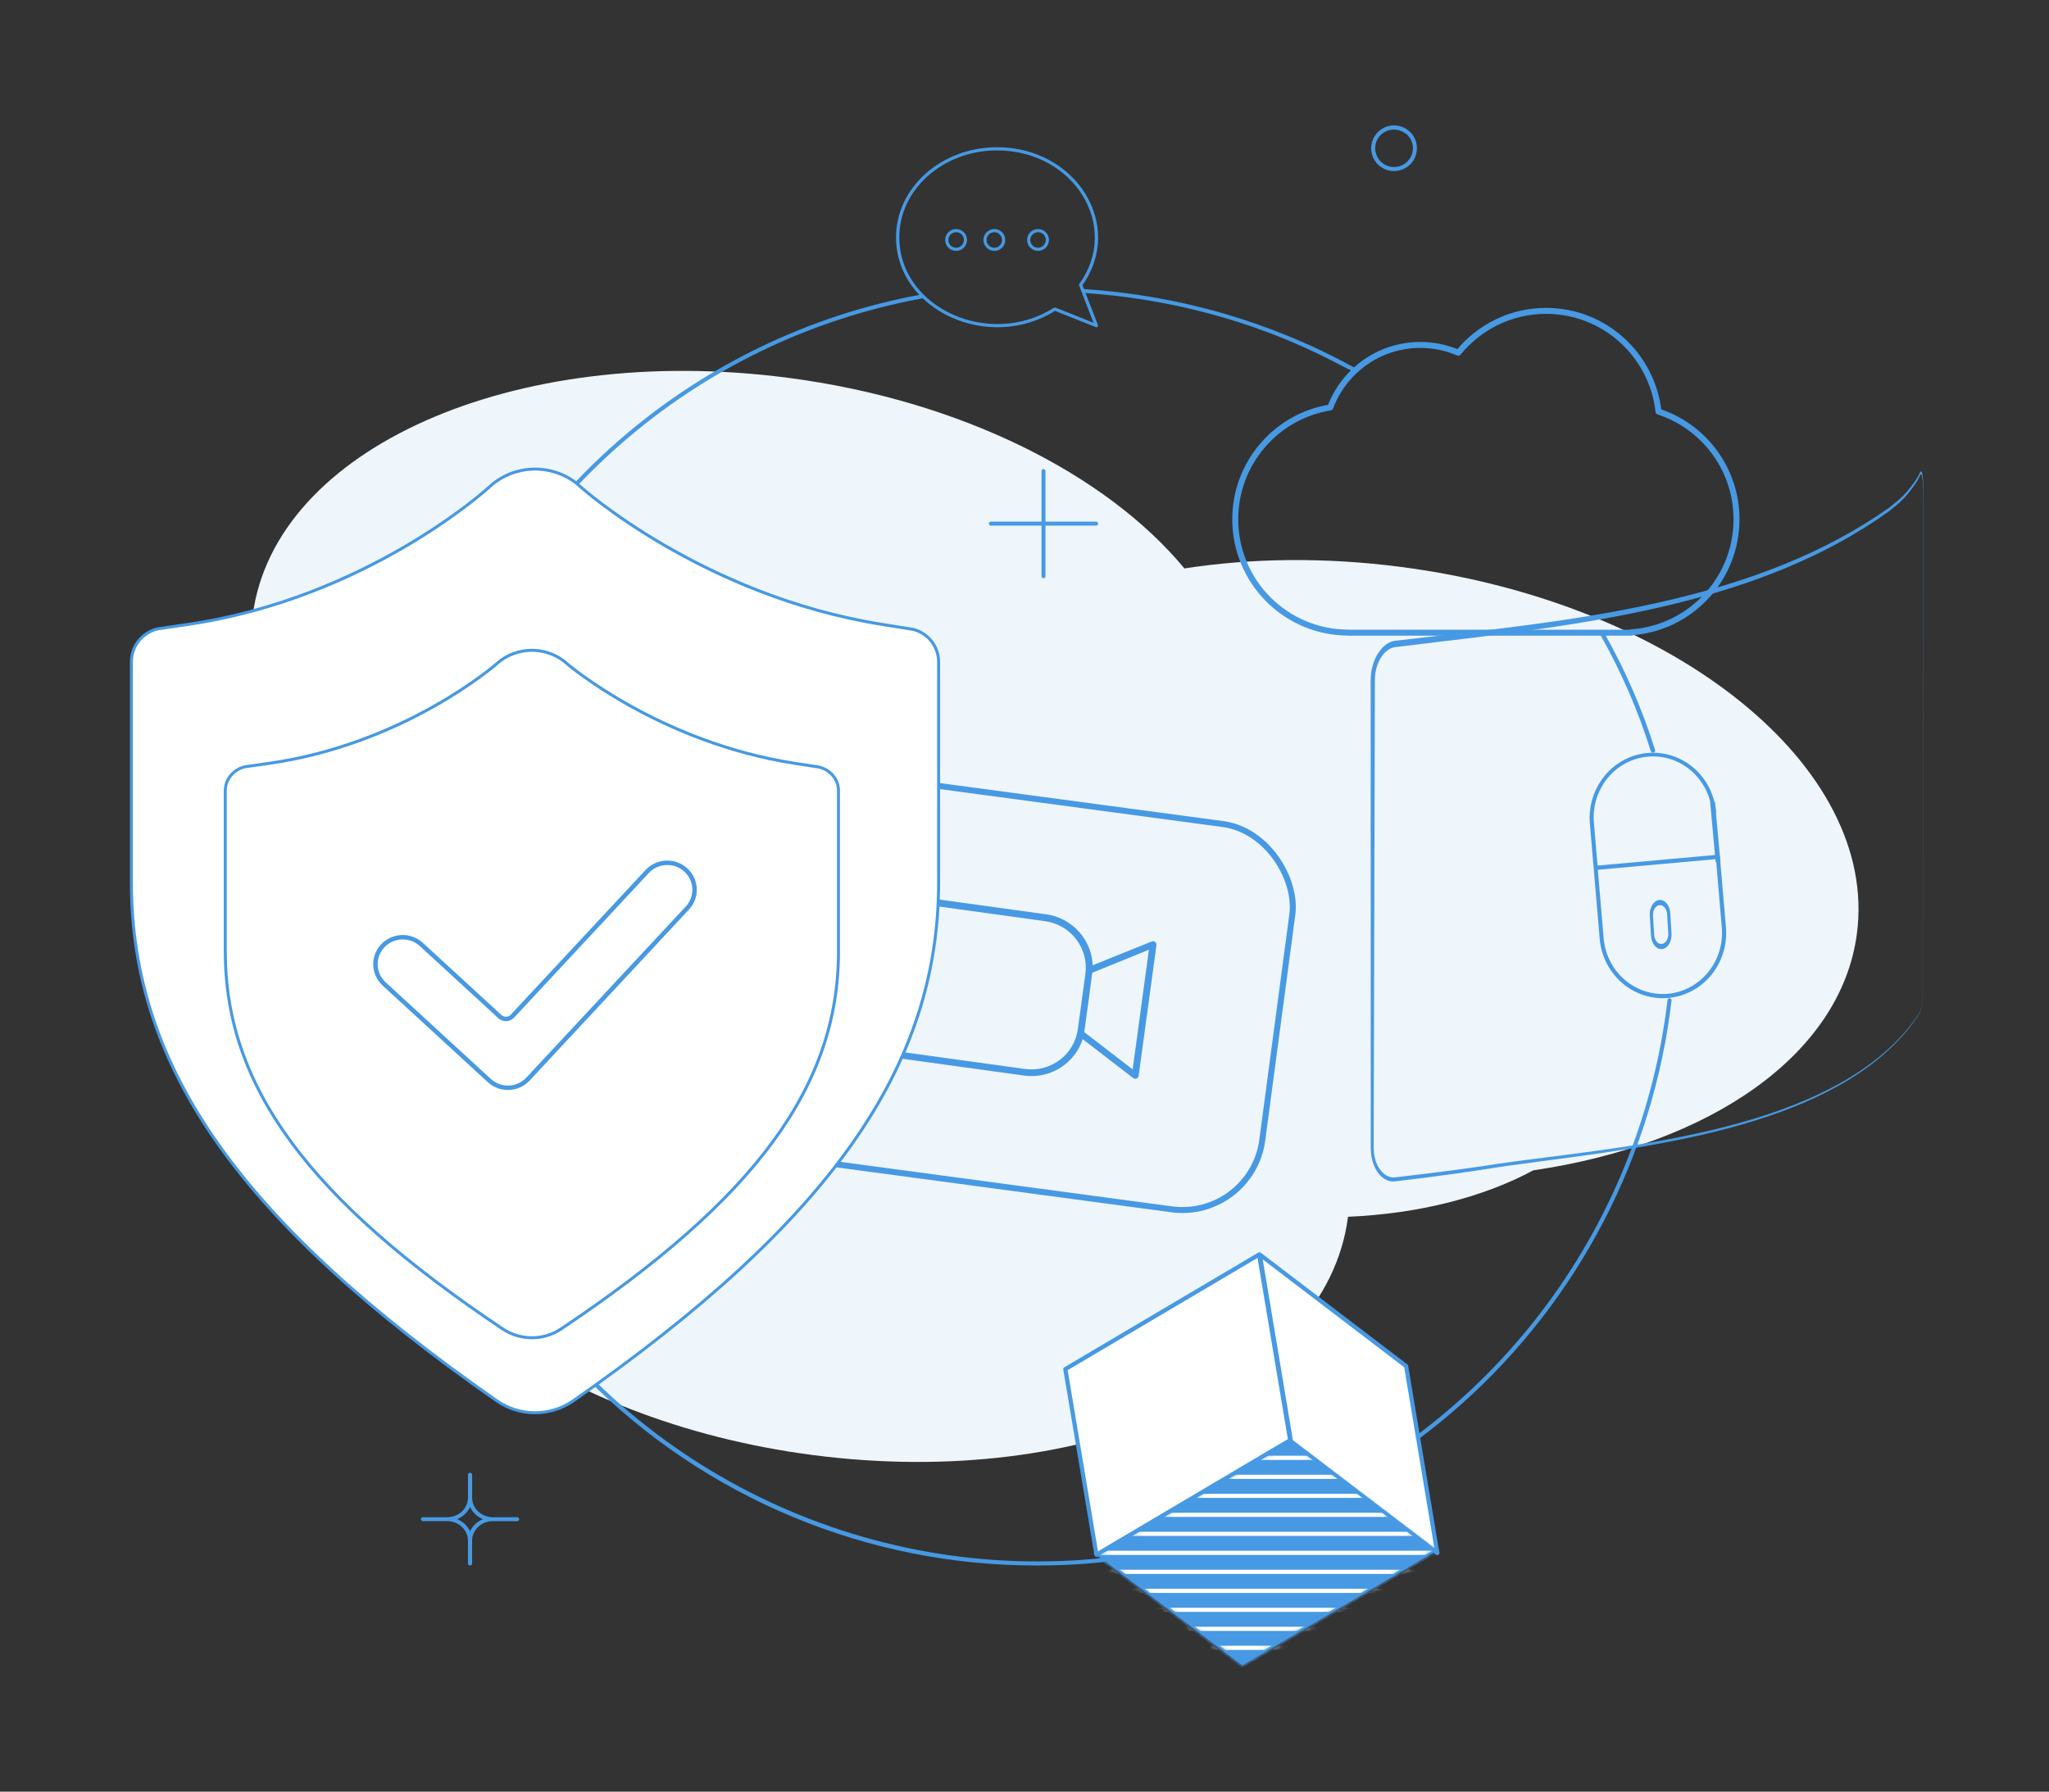
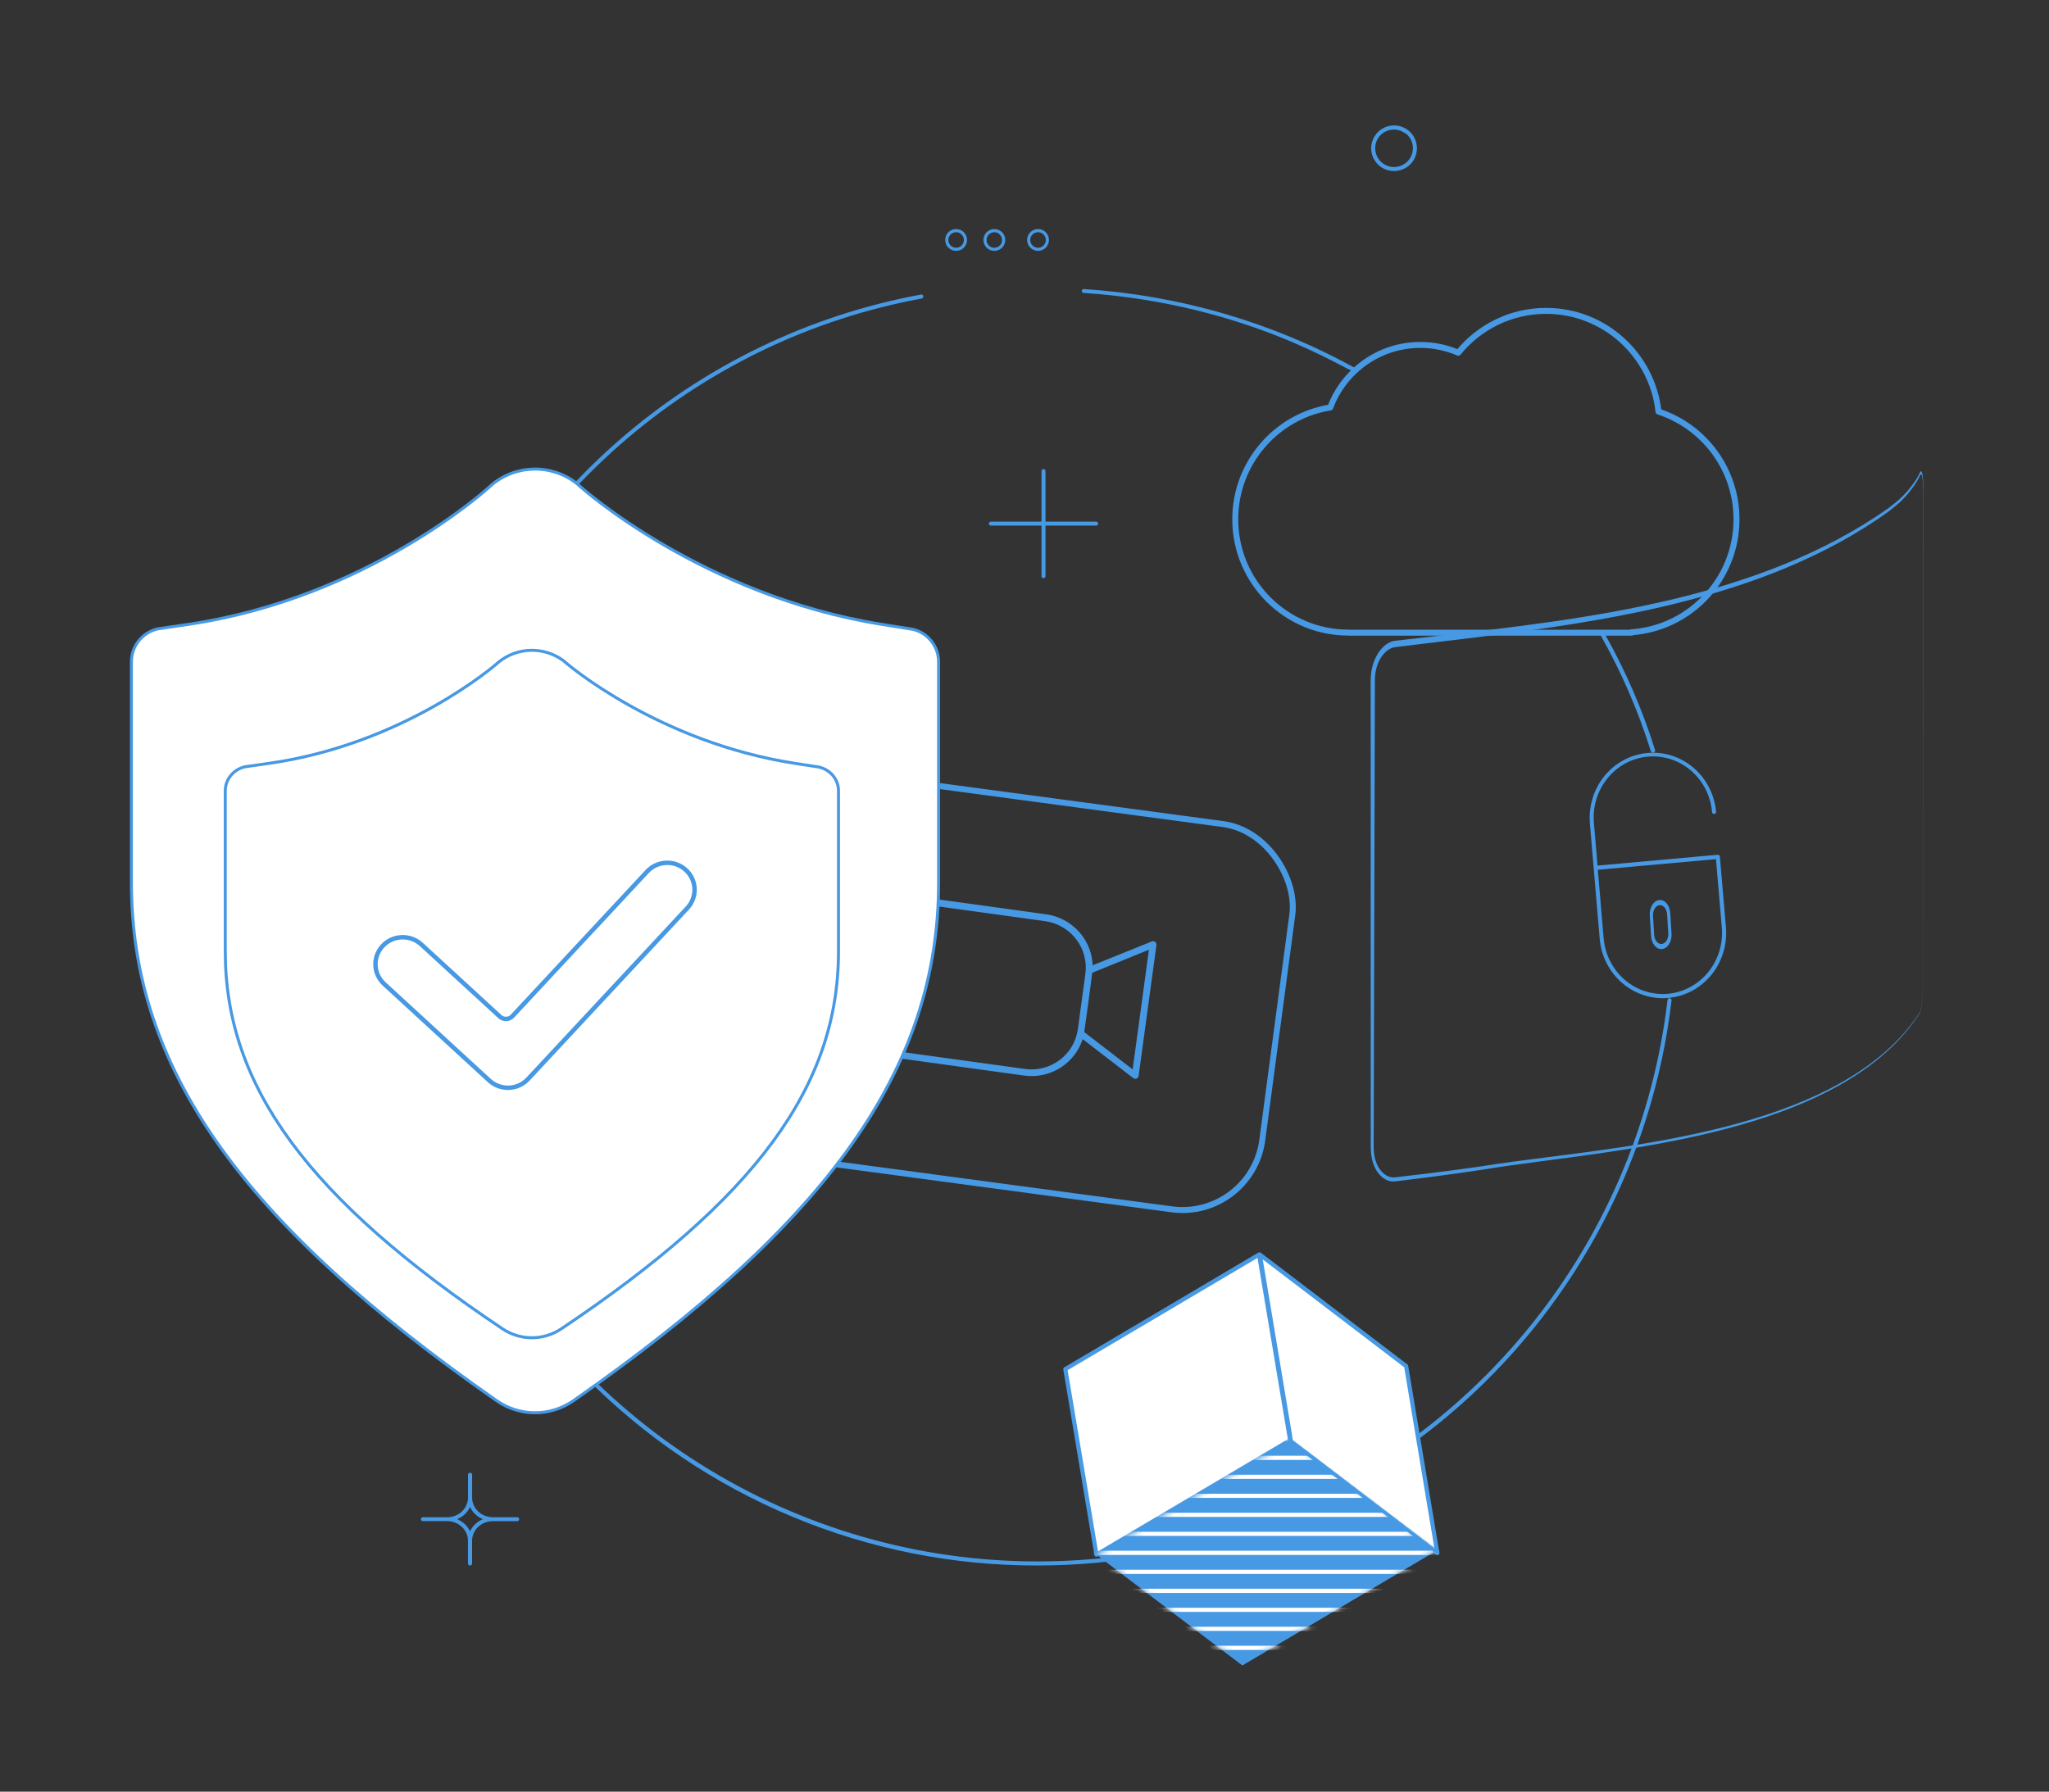
<svg xmlns="http://www.w3.org/2000/svg" width="343" height="300" viewBox="0 0 343 300" fill="none">
  <rect x="0" y="0" width="343" height="300" fill="#333333" stroke="none" />
-   <path d="M256.672 195.963C248.321 200.453 237.571 203.229 225.652 203.738C225.647 203.778 225.644 203.818 225.639 203.858C221.995 231.792 181.909 249.603 136.103 243.641C92.477 237.962 59.398 212.765 59.497 186.247C41.028 177.571 29.486 163.541 31.337 149.347C32.513 140.331 38.899 132.762 48.545 127.502C43.529 119.767 41.209 111.421 42.303 103.034C45.947 75.1 86.033 57.289 131.839 63.251C160.883 67.032 185.248 79.465 198.265 95.178C209.462 93.451 221.762 93.267 234.507 94.926C280.312 100.889 314.491 128.367 310.848 156.301C308.192 176.667 286.163 191.649 256.672 195.963Z" fill="#EEF5FB" />
  <path d="M190.353 180.154L193.338 158.218C193.347 158.161 193.34 158.103 193.318 158.05C193.296 157.997 193.261 157.951 193.215 157.916C193.17 157.881 193.116 157.859 193.059 157.851C193.002 157.844 192.944 157.852 192.891 157.874L182.674 161.995C182.672 159.895 181.909 157.864 180.523 156.275C179.138 154.686 177.224 153.646 175.133 153.346C174.85 153.282 155.24 150.616 155.024 150.567C152.733 150.252 150.412 150.853 148.572 152.24C146.731 153.627 145.522 155.685 145.209 157.962L143.936 167.292C143.628 169.572 144.243 171.882 145.645 173.716C147.047 175.55 149.122 176.758 151.414 177.076L171.524 179.854C173.617 180.134 175.74 179.653 177.501 178.498C179.262 177.344 180.542 175.595 181.106 173.573L189.861 180.321C189.901 180.354 189.949 180.376 190.001 180.385C190.052 180.394 190.105 180.39 190.154 180.373C190.203 180.357 190.248 180.328 190.282 180.289C190.317 180.251 190.342 180.204 190.353 180.154ZM171.591 179.243C171.424 179.206 151.681 176.509 151.481 176.465C150.43 176.321 149.417 175.974 148.499 175.441C147.582 174.909 146.779 174.202 146.136 173.362C145.493 172.521 145.022 171.563 144.751 170.543C144.48 169.522 144.413 168.459 144.556 167.414L145.829 158.084C145.97 157.038 146.317 156.032 146.85 155.121C147.383 154.21 148.092 153.414 148.935 152.776C149.779 152.139 150.741 151.673 151.766 151.406C152.792 151.139 153.861 151.076 154.912 151.22L175.022 153.999C177.142 154.301 179.058 155.424 180.354 157.122C181.651 158.819 182.222 160.956 181.944 163.066L180.674 172.38C180.38 174.487 179.261 176.39 177.559 177.676C175.858 178.962 173.713 179.525 171.591 179.243ZM181.234 172.923C181.275 172.741 182.632 162.803 182.621 162.697L192.633 158.633L189.795 179.524L181.234 172.923Z" fill="#4799E3" stroke="#4799E3" stroke-width="0.5" />
  <rect x="0.43" y="0.562" width="93.608" height="65.093" rx="13.5" transform="matrix(0.991 0.133 -0.132 0.991 124.995 126.715)" stroke="#4799E3" />
  <path d="M173.676 262.127C159.605 262.166 145.667 259.397 132.672 253.981C119.677 248.565 107.885 240.611 97.981 230.581C97.918 230.518 97.883 230.431 97.883 230.341C97.883 230.251 97.919 230.165 97.982 230.101C98.046 230.038 98.132 230.002 98.222 230.002C98.311 230.003 98.397 230.039 98.461 230.102C112.544 244.286 130.325 254.201 149.766 258.711C169.207 263.222 189.52 262.145 208.379 255.604C227.238 249.064 243.879 237.324 256.395 221.73C268.911 206.137 276.795 187.32 279.145 167.438C279.156 167.348 279.201 167.267 279.271 167.211C279.342 167.155 279.431 167.13 279.52 167.14C279.609 167.151 279.69 167.196 279.746 167.267C279.802 167.338 279.827 167.427 279.816 167.517C276.749 193.597 264.246 217.639 244.68 235.08C225.114 252.521 199.847 262.145 173.676 262.127Z" fill="#4799E3" />
  <path d="M276.352 125.795C274.266 119.1 271.457 112.61 267.968 106.42C267.928 106.342 267.923 106.252 267.954 106.17C267.984 106.088 268.049 106.02 268.133 105.98C268.218 105.94 268.316 105.932 268.407 105.957C268.498 105.981 268.575 106.037 268.622 106.113C272.135 112.339 274.962 118.868 277.061 125.604C277.089 125.689 277.078 125.782 277.031 125.86C276.984 125.939 276.905 125.997 276.811 126.023C276.717 126.048 276.616 126.038 276.53 125.996C276.443 125.953 276.379 125.881 276.352 125.795Z" fill="#4799E3" />
  <path d="M86.567 254.048H82.508C82.05 254.048 81.597 253.962 81.174 253.796C80.751 253.63 80.368 253.387 80.045 253.08C79.722 252.774 79.466 252.41 79.293 252.01C79.119 251.609 79.031 251.181 79.033 250.748V246.927C79.033 246.84 78.996 246.757 78.932 246.696C78.867 246.635 78.779 246.601 78.688 246.601C78.596 246.601 78.508 246.635 78.443 246.696C78.378 246.757 78.342 246.84 78.342 246.927V250.748C78.343 251.18 78.255 251.609 78.081 252.009C77.907 252.409 77.651 252.773 77.328 253.079C77.005 253.386 76.621 253.629 76.199 253.795C75.776 253.962 75.323 254.047 74.865 254.048H70.8C70.709 254.048 70.621 254.082 70.556 254.143C70.492 254.205 70.455 254.288 70.455 254.374C70.455 254.461 70.492 254.544 70.556 254.605C70.621 254.666 70.709 254.701 70.8 254.701H74.86C75.316 254.701 75.768 254.785 76.19 254.951C76.612 255.116 76.995 255.358 77.318 255.663C77.641 255.968 77.897 256.33 78.071 256.729C78.246 257.128 78.335 257.555 78.335 257.987V261.823C78.341 261.906 78.38 261.983 78.445 262.04C78.509 262.096 78.593 262.128 78.681 262.128C78.769 262.128 78.853 262.096 78.918 262.04C78.982 261.983 79.021 261.906 79.027 261.823V257.987C79.027 257.555 79.117 257.128 79.291 256.73C79.466 256.331 79.722 255.969 80.045 255.664C80.367 255.359 80.751 255.117 81.172 254.952C81.594 254.787 82.046 254.702 82.502 254.703H86.563C86.655 254.703 86.743 254.669 86.809 254.608C86.874 254.547 86.911 254.464 86.912 254.377C86.912 254.29 86.876 254.207 86.811 254.145C86.747 254.083 86.659 254.048 86.567 254.048ZM78.686 256.41C78.262 255.499 77.492 254.771 76.528 254.371C77.492 253.971 78.262 253.244 78.686 252.334C79.107 253.245 79.876 253.973 80.839 254.373C79.878 254.772 79.11 255.497 78.686 256.405V256.41Z" fill="#4799E3" />
  <path d="M183.51 87.344H175.012V78.85C175.005 78.766 174.968 78.688 174.906 78.631C174.845 78.574 174.764 78.542 174.679 78.542C174.595 78.542 174.514 78.574 174.453 78.631C174.391 78.688 174.354 78.766 174.347 78.85V87.346H165.846C165.762 87.352 165.684 87.389 165.626 87.451C165.569 87.512 165.537 87.593 165.537 87.677C165.537 87.761 165.569 87.842 165.626 87.904C165.684 87.965 165.762 88.003 165.846 88.009H174.349V96.501C174.355 96.585 174.393 96.663 174.455 96.72C174.516 96.777 174.597 96.809 174.681 96.809C174.765 96.809 174.846 96.777 174.908 96.72C174.97 96.663 175.007 96.585 175.013 96.501V88.007H183.517C183.601 88 183.679 87.962 183.735 87.9C183.792 87.838 183.823 87.756 183.822 87.672C183.821 87.588 183.788 87.507 183.73 87.447C183.673 87.386 183.594 87.349 183.51 87.344Z" fill="#4799E3" />
  <path d="M72.289 121.075C78.245 102.833 88.994 86.541 103.404 73.913C117.814 61.286 135.351 52.789 154.169 49.32C154.257 49.304 154.348 49.323 154.421 49.374C154.495 49.425 154.545 49.503 154.561 49.591C154.577 49.679 154.558 49.77 154.507 49.844C154.457 49.917 154.379 49.968 154.291 49.984C135.59 53.43 118.162 61.871 103.842 74.42C89.522 86.968 78.84 103.158 72.921 121.285C72.885 121.357 72.823 121.414 72.749 121.444C72.674 121.475 72.591 121.478 72.515 121.453C72.438 121.427 72.373 121.375 72.332 121.306C72.29 121.236 72.275 121.154 72.289 121.075Z" fill="#4799E3" />
  <path d="M226.445 62.101C225.38 62.101 208.878 50.88 181.386 49.045C181.298 49.038 181.217 48.997 181.16 48.933C181.103 48.869 181.075 48.786 181.081 48.702C181.087 48.617 181.127 48.539 181.193 48.483C181.258 48.427 181.344 48.397 181.432 48.401C197.331 49.428 212.78 53.904 226.614 61.493C226.681 61.527 226.734 61.582 226.764 61.649C226.795 61.716 226.801 61.791 226.781 61.861C226.762 61.932 226.718 61.994 226.657 62.037C226.596 62.081 226.521 62.103 226.445 62.101Z" fill="#4799E3" />
  <path d="M173.765 42.007C174.127 42.007 174.481 41.9 174.781 41.699C175.082 41.499 175.316 41.213 175.455 40.879C175.593 40.545 175.629 40.178 175.559 39.824C175.488 39.469 175.314 39.144 175.058 38.888C174.802 38.633 174.476 38.459 174.121 38.389C173.766 38.319 173.399 38.355 173.065 38.493C172.73 38.632 172.445 38.866 172.244 39.167C172.043 39.467 171.936 39.821 171.937 40.182C171.937 40.666 172.13 41.13 172.473 41.473C172.816 41.815 173.281 42.007 173.765 42.007ZM173.765 38.881C174.023 38.881 174.274 38.958 174.488 39.101C174.702 39.244 174.869 39.447 174.967 39.685C175.066 39.923 175.091 40.184 175.041 40.437C174.991 40.689 174.866 40.921 174.684 41.102C174.502 41.284 174.27 41.408 174.017 41.458C173.765 41.508 173.503 41.482 173.265 41.384C173.027 41.285 172.824 41.119 172.681 40.905C172.538 40.691 172.462 40.439 172.462 40.182C172.462 39.837 172.599 39.506 172.844 39.262C173.088 39.018 173.42 38.881 173.765 38.881Z" fill="#4799E3" />
  <path d="M166.45 42.007C166.812 42.008 167.166 41.901 167.467 41.7C167.768 41.499 168.002 41.214 168.141 40.88C168.279 40.547 168.316 40.179 168.245 39.825C168.175 39.47 168.001 39.145 167.745 38.889C167.489 38.633 167.163 38.459 166.808 38.389C166.453 38.319 166.086 38.355 165.751 38.493C165.417 38.632 165.132 38.866 164.931 39.167C164.73 39.467 164.623 39.821 164.623 40.182C164.624 40.666 164.817 41.13 165.159 41.472C165.502 41.814 165.966 42.007 166.45 42.007ZM166.45 38.881C166.708 38.881 166.96 38.957 167.174 39.1C167.388 39.243 167.654 39.684 167.654 39.684C167.654 39.684 167.778 40.183 167.728 40.436C167.677 40.688 167.553 40.92 167.371 41.102C167.189 41.284 166.957 41.408 166.704 41.458C166.452 41.508 166.19 41.483 165.952 41.384C165.714 41.285 165.511 41.119 165.368 40.905C165.224 40.691 165.148 40.439 165.148 40.182C165.148 39.837 165.286 39.506 165.53 39.262C165.774 39.019 166.105 38.881 166.45 38.881Z" fill="#4799E3" />
  <path d="M160.051 42.007C160.413 42.008 160.766 41.901 161.067 41.7C161.368 41.499 161.603 41.214 161.741 40.88C161.88 40.547 161.916 40.179 161.846 39.825C161.775 39.47 161.601 39.145 161.345 38.889C161.089 38.633 160.764 38.459 160.409 38.389C160.054 38.319 159.686 38.355 159.352 38.493C159.018 38.632 158.732 38.866 158.531 39.167C158.331 39.467 158.224 39.821 158.224 40.182C158.224 40.666 158.417 41.13 158.759 41.472C159.102 41.815 159.566 42.007 160.051 42.007ZM160.051 38.881C160.309 38.881 160.56 38.957 160.774 39.1C160.989 39.243 161.156 39.446 161.254 39.684C161.353 39.922 161.378 40.183 161.328 40.436C161.278 40.688 161.154 40.92 160.972 41.102C160.79 41.284 160.558 41.408 160.305 41.458C160.052 41.508 159.791 41.483 159.553 41.384C159.315 41.285 159.111 41.119 158.968 40.905C158.825 40.691 158.749 40.439 158.749 40.182C158.749 39.837 158.886 39.506 159.131 39.262C159.375 39.019 159.706 38.881 160.051 38.881Z" fill="#4799E3" />
-   <path d="M166.903 24.653C180.193 24.653 188.275 37.758 181.204 47.747L183.796 54.433C183.815 54.482 183.818 54.535 183.807 54.585C183.795 54.636 183.768 54.682 183.73 54.718C183.692 54.754 183.644 54.779 183.592 54.789C183.54 54.799 183.485 54.794 183.436 54.774L176.603 52.053C165.555 58.973 149.996 52.033 149.995 39.724C149.994 31.413 157.58 24.653 166.903 24.653ZM176.424 51.53C176.45 51.508 176.483 51.493 176.518 51.488C176.553 51.483 176.589 51.488 176.622 51.502C176.958 51.584 178.113 52.078 183.062 54.048C181.21 49.271 180.753 48.149 180.651 47.827C180.606 47.685 180.575 47.696 180.674 47.554C187.609 37.946 179.845 25.186 166.903 25.186C157.876 25.186 150.542 31.709 150.542 39.724C150.538 51.623 165.718 58.358 176.424 51.53Z" fill="#4799E3" />
  <path d="M290.688 86.952C290.695 78.755 285.428 71.481 277.63 68.917C276.582 59.432 268.557 52.054 258.809 52.054C252.878 52.054 247.586 54.786 244.112 59.061C242.107 58.198 239.946 57.753 237.763 57.756C230.86 57.756 224.974 62.11 222.688 68.225C213.669 69.679 206.78 77.508 206.78 86.952C206.78 97.43 215.26 105.924 225.721 105.924V105.943H273.094V105.871C282.925 105.179 290.688 96.976 290.688 86.952Z" stroke="#4799E3" stroke-linecap="round" stroke-linejoin="round" />
  <path d="M152.843 105.381L147.637 104.548C117.513 99.726 97.324 81.648 97.12 81.465L96.571 80.966C96.571 80.963 96.565 80.966 96.565 80.966C92.315 77.617 86.284 77.751 82.188 81.287L81.885 81.57C81.434 81.984 61.405 100.115 31.616 104.529L26.222 105.328C26.222 105.331 26.228 105.348 26.222 105.348C23.733 105.997 21.997 108.244 22 110.814V147.793C22 178.683 40.27 204.617 83.079 234.493C86.924 237.212 92.06 237.243 95.938 234.57L95.993 234.531C138.84 204.634 157.121 178.699 157.121 147.793V110.814C157.114 108.236 155.349 105.995 152.843 105.381H152.843Z" fill="white" stroke="#4799E3" stroke-width="0.5" stroke-linecap="round" stroke-linejoin="round" />
  <path d="M81.913 180.93L64.308 164.754C62.46 163.051 62.355 160.202 64.074 158.373L64.075 158.372C64.897 157.496 66.041 156.979 67.254 156.935C68.466 156.892 69.646 157.326 70.531 158.141L83.68 170.223C83.969 170.489 84.354 170.63 84.749 170.614C85.144 170.599 85.517 170.429 85.784 170.142L108.34 145.925C109.158 145.044 110.3 144.521 111.512 144.471C112.724 144.422 113.906 144.85 114.796 145.66V145.66C116.653 147.354 116.772 150.202 115.063 152.04L88.385 180.682C87.565 181.565 86.418 182.089 85.202 182.136C83.986 182.182 82.801 181.748 81.913 180.93Z" stroke="#4799E3" stroke-width="0.743" stroke-linecap="round" stroke-linejoin="round" />
  <path fill-rule="evenodd" clip-rule="evenodd" d="M137.112 128.44L133.157 127.833C110.272 124.321 94.935 111.151 94.78 111.018L94.363 110.655C94.363 110.653 94.358 110.655 94.358 110.655C91.095 108.215 86.592 108.312 83.436 110.888L83.206 111.094C82.863 111.396 67.647 124.604 45.017 127.82L40.919 128.402C40.919 128.404 40.924 128.416 40.919 128.416C39.073 128.874 37.712 130.483 37.712 132.398V159.336C37.712 181.839 51.591 200.732 84.113 222.495C87.062 224.476 90.91 224.498 93.882 222.551L93.924 222.523C126.474 200.744 140.362 181.851 140.362 159.336V132.398C140.362 130.473 138.971 128.887 137.112 128.44H137.112Z" stroke="#4799E3" stroke-width="0.5" stroke-linecap="round" stroke-linejoin="round" />
  <path d="M215.973 241.147L183.544 260.327L178.337 229.247L210.766 210.066L215.973 241.147Z" fill="white" stroke="#4799E3" stroke-width="0.7" stroke-linecap="round" stroke-linejoin="round" />
  <path d="M210.892 210.066L235.384 228.744L240.606 260.048L216.113 241.37L210.892 210.066Z" fill="white" stroke="#4799E3" stroke-width="0.7" stroke-linecap="round" stroke-linejoin="round" />
  <path d="M215.973 241.146L240.396 259.692L207.967 278.872L183.544 260.327L215.973 241.146Z" fill="#4799E3" />
  <mask id="mask0_1457_82775" style="mask-type:alpha" maskUnits="userSpaceOnUse" x="183" y="241" width="58" height="38">
    <path fill-rule="evenodd" clip-rule="evenodd" d="M215.973 241.146L240.396 259.692L207.967 278.872L183.544 260.327L215.973 241.146Z" fill="white" />
  </mask>
  <g mask="url(#mask0_1457_82775)">
    <path d="M170.359 275.918H253.579" stroke="white" stroke-width="0.7" stroke-linecap="round" stroke-linejoin="round" />
    <path d="M170.359 272.737H253.579" stroke="white" stroke-width="0.7" stroke-linecap="round" stroke-linejoin="round" />
    <path d="M170.359 269.554H253.579" stroke="white" stroke-width="0.7" stroke-linecap="round" stroke-linejoin="round" />
    <path d="M170.359 266.373H253.579" stroke="white" stroke-width="0.7" stroke-linecap="round" stroke-linejoin="round" />
    <path d="M170.359 263.191H253.579" stroke="white" stroke-width="0.7" stroke-linecap="round" stroke-linejoin="round" />
    <path d="M170.359 260.009H253.579" stroke="white" stroke-width="0.7" stroke-linecap="round" stroke-linejoin="round" />
    <path d="M170.359 256.827H253.579" stroke="white" stroke-width="0.7" stroke-linecap="round" stroke-linejoin="round" />
    <path d="M170.359 253.646H253.579" stroke="white" stroke-width="0.7" stroke-linecap="round" stroke-linejoin="round" />
    <path d="M170.359 250.464H253.579" stroke="white" stroke-width="0.7" stroke-linecap="round" stroke-linejoin="round" />
    <path d="M170.359 247.282H253.579" stroke="white" stroke-width="0.7" stroke-linecap="round" stroke-linejoin="round" />
    <path d="M170.359 244.1H253.579" stroke="white" stroke-width="0.7" stroke-linecap="round" stroke-linejoin="round" />
    <path d="M170.359 240.918H253.579" stroke="white" stroke-width="0.7" stroke-linecap="round" stroke-linejoin="round" />
-     <path fill-rule="evenodd" clip-rule="evenodd" d="M215.973 241.146L240.396 259.692L207.967 278.872L183.544 260.327L215.973 241.146V241.146Z" stroke="#4799E3" stroke-width="0.7" stroke-linecap="round" stroke-linejoin="round" />
    <path d="M210.766 210.066L235.188 228.611L240.395 259.692L215.972 241.147L210.766 210.066Z" fill="white" stroke="#4799E3" stroke-width="0.7" stroke-linecap="round" stroke-linejoin="round" />
    <path d="M196.116 238.452C195.68 240.198 194.651 241.738 193.204 242.81" stroke="#4799E3" stroke-width="0.7" stroke-linecap="round" stroke-linejoin="round" />
  </g>
  <path d="M236.397 27.159C236.859 26.56 237.132 25.838 237.184 25.084C237.235 24.33 237.061 23.577 236.685 22.922C236.308 22.266 235.746 21.736 235.068 21.4C234.39 21.064 233.628 20.935 232.878 21.031C232.127 21.127 231.422 21.443 230.851 21.939C230.28 22.435 229.869 23.089 229.67 23.818C229.47 24.547 229.492 25.319 229.731 26.036C229.971 26.753 230.418 27.383 231.015 27.847C231.821 28.466 232.84 28.741 233.848 28.612C234.857 28.484 235.773 27.961 236.397 27.159ZM235.285 22.312C235.781 22.692 236.152 23.21 236.353 23.801C236.554 24.392 236.575 25.029 236.413 25.632C236.251 26.235 235.914 26.776 235.444 27.187C234.974 27.599 234.393 27.862 233.774 27.943C233.154 28.024 232.525 27.92 231.965 27.644C231.404 27.368 230.939 26.932 230.627 26.392C230.314 25.851 230.169 25.23 230.21 24.608C230.251 23.985 230.476 23.388 230.856 22.893C231.377 22.241 232.134 21.82 232.962 21.721C233.791 21.623 234.626 21.854 235.285 22.364V22.312Z" fill="#4799E3" />
  <path fill-rule="evenodd" clip-rule="evenodd" d="M321.974 163.92C321.916 166.54 321.716 168.952 321.388 169.603C309.823 187.628 279.614 191.603 258.868 194.332C254.833 194.863 251.155 195.347 248.043 195.878C244.302 196.434 242.386 196.7 238.47 197.205C236.511 197.456 235.521 197.579 233.521 197.817C231.815 198.027 230.182 196.428 229.665 194.059C229.447 193.141 229.454 192.157 229.46 191.189C229.462 190.908 229.464 190.628 229.46 190.351L229.46 186.616L229.459 179.146C229.458 176.158 229.458 173.917 229.458 171.676C229.457 169.434 229.457 167.193 229.457 164.205L229.452 134.325L229.45 119.385C229.45 118.638 229.45 118.078 229.449 117.518C229.449 116.957 229.449 116.397 229.449 115.65C229.452 115.388 229.451 115.123 229.449 114.857C229.443 113.875 229.436 112.873 229.672 111.892C230.209 109.406 231.861 107.453 233.574 107.287C235.823 107.021 238.112 106.761 240.434 106.497C265.599 103.637 294.545 100.347 316.188 85.04C318.178 83.507 318.982 82.723 320.171 81.128C320.766 80.332 321.012 79.93 321.397 79.121C321.726 78.425 321.921 79.547 321.978 81.762C322.001 82.608 322.001 83.585 322 84.548C321.999 84.837 321.999 85.124 322 85.407V89.142C321.999 92.13 321.999 93.624 321.999 96.612C321.999 102.589 321.999 105.577 321.999 111.554L321.999 141.438C321.999 147.414 321.999 150.402 321.998 156.378V160.114C321.998 160.379 321.998 160.644 321.998 160.911C321.999 161.89 322 162.882 321.974 163.92ZM258.935 193.78C279.647 191.15 309.749 187.328 321.387 169.495C321.711 168.846 321.907 166.472 321.965 163.912C321.99 162.909 321.989 161.94 321.988 160.969C321.987 160.698 321.987 160.427 321.987 160.156C321.987 158.663 321.986 157.917 321.986 156.425L321.982 141.5C321.979 129.56 321.977 123.59 321.974 111.65L321.969 96.724C321.969 93.782 321.968 92.29 321.967 89.389L321.967 89.262C321.967 87.77 321.967 87.024 321.966 85.531C321.966 85.246 321.966 84.96 321.966 84.677C321.966 83.715 321.967 82.787 321.944 82.029C321.888 79.992 321.698 78.971 321.397 79.621C321.011 80.442 320.765 80.849 320.171 81.656C318.982 83.275 318.178 84.071 316.188 85.629C294.765 101.025 266.064 104.458 241.017 107.453C238.495 107.755 236.01 108.052 233.573 108.357C232.163 108.495 230.795 110.093 230.344 112.152C230.228 112.662 230.166 113.188 230.158 113.717L230.149 115.571C230.147 116.315 230.146 116.873 230.144 117.431C230.143 117.994 230.141 118.557 230.139 119.307C230.132 122.304 230.126 124.549 230.12 126.796C230.114 129.033 230.108 131.271 230.101 134.252C230.085 140.202 230.074 144.671 230.062 149.134C230.05 153.638 230.039 158.135 230.023 164.141C230.015 167.107 230.01 169.337 230.004 171.561C229.998 173.821 229.992 176.074 229.984 179.087C229.98 180.57 229.978 181.685 229.975 182.797C229.972 183.926 229.969 185.053 229.965 186.559L229.955 190.295C229.955 190.668 229.954 190.948 229.953 191.228C229.953 191.508 229.952 191.788 229.951 192.161C229.955 192.709 230.013 193.255 230.125 193.787C230.574 195.88 232.012 197.311 233.527 197.134C235.525 196.908 236.513 196.792 238.47 196.553C242.386 196.072 244.302 195.818 248.043 195.286C251.172 194.766 254.873 194.296 258.935 193.78Z" fill="#4799E3" />
  <path d="M287.906 143.441C287.898 143.35 287.856 143.266 287.788 143.207C287.721 143.148 287.633 143.119 287.545 143.125L267.427 144.934L266.816 137.755C266.587 135.057 267.409 132.375 269.102 130.301C270.794 128.226 273.218 126.928 275.841 126.693C278.464 126.457 281.07 127.303 283.087 129.044C285.103 130.785 286.365 133.279 286.594 135.977C286.602 136.07 286.645 136.155 286.715 136.215C286.784 136.275 286.873 136.303 286.963 136.295C287.053 136.287 287.136 136.243 287.194 136.172C287.252 136.1 287.28 136.009 287.272 135.916C287.007 133.049 285.651 130.406 283.5 128.563C281.349 126.721 278.576 125.827 275.788 126.078C272.999 126.329 270.42 127.704 268.612 129.903C266.805 132.102 265.915 134.947 266.138 137.818L267.785 157.176C268.03 160.059 269.378 162.724 271.534 164.585C273.689 166.445 276.474 167.349 279.277 167.096C282.08 166.844 284.67 165.457 286.479 163.24C288.287 161.023 289.166 158.157 288.92 155.274L287.906 143.441ZM279.204 166.4C276.582 166.632 273.977 165.785 271.961 164.045C269.946 162.305 268.683 159.813 268.45 157.116L267.474 145.635L287.252 143.854L288.23 155.335C288.456 158.033 287.633 160.713 285.941 162.787C284.249 164.862 281.826 166.161 279.204 166.4Z" fill="#4799E3" />
  <path d="M279.603 153.003C279.594 152.678 279.538 152.36 279.437 152.066C279.337 151.773 279.195 151.511 279.021 151.296C278.846 151.081 278.641 150.918 278.42 150.817C278.199 150.716 277.965 150.678 277.733 150.707C277.501 150.735 277.275 150.829 277.07 150.983C276.865 151.136 276.684 151.347 276.538 151.601C276.393 151.854 276.286 152.147 276.224 152.46C276.162 152.774 276.146 153.101 276.178 153.423L276.378 156.609C276.387 156.934 276.443 157.253 276.543 157.547C276.643 157.841 276.785 158.103 276.96 158.318C277.135 158.533 277.339 158.696 277.56 158.798C277.782 158.899 278.016 158.937 278.248 158.909C278.48 158.88 278.706 158.786 278.911 158.633C279.116 158.479 279.297 158.269 279.443 158.015C279.588 157.761 279.695 157.468 279.757 157.155C279.819 156.841 279.835 156.513 279.803 156.191L279.603 153.003ZM277.328 157.673C277.209 157.534 277.11 157.363 277.038 157.171C276.966 156.978 276.923 156.768 276.91 156.552L276.71 153.354C276.697 153.138 276.714 152.92 276.761 152.713C276.808 152.507 276.883 152.315 276.983 152.149C277.083 151.983 277.206 151.846 277.344 151.746C277.482 151.646 277.632 151.585 277.787 151.566C277.942 151.548 278.098 151.572 278.246 151.637C278.394 151.702 278.532 151.808 278.651 151.947C278.77 152.087 278.868 152.258 278.939 152.45C279.011 152.643 279.055 152.853 279.068 153.069L279.268 156.255C279.289 156.581 279.241 156.908 279.129 157.195C279.016 157.483 278.846 157.717 278.638 157.869C278.43 158.021 278.195 158.083 277.962 158.048C277.729 158.013 277.508 157.883 277.328 157.673Z" fill="#4799E3" />
-   <path d="M286.676 134.257L287.59 144.304" stroke="#4799E3" stroke-width="0.8" />
</svg>